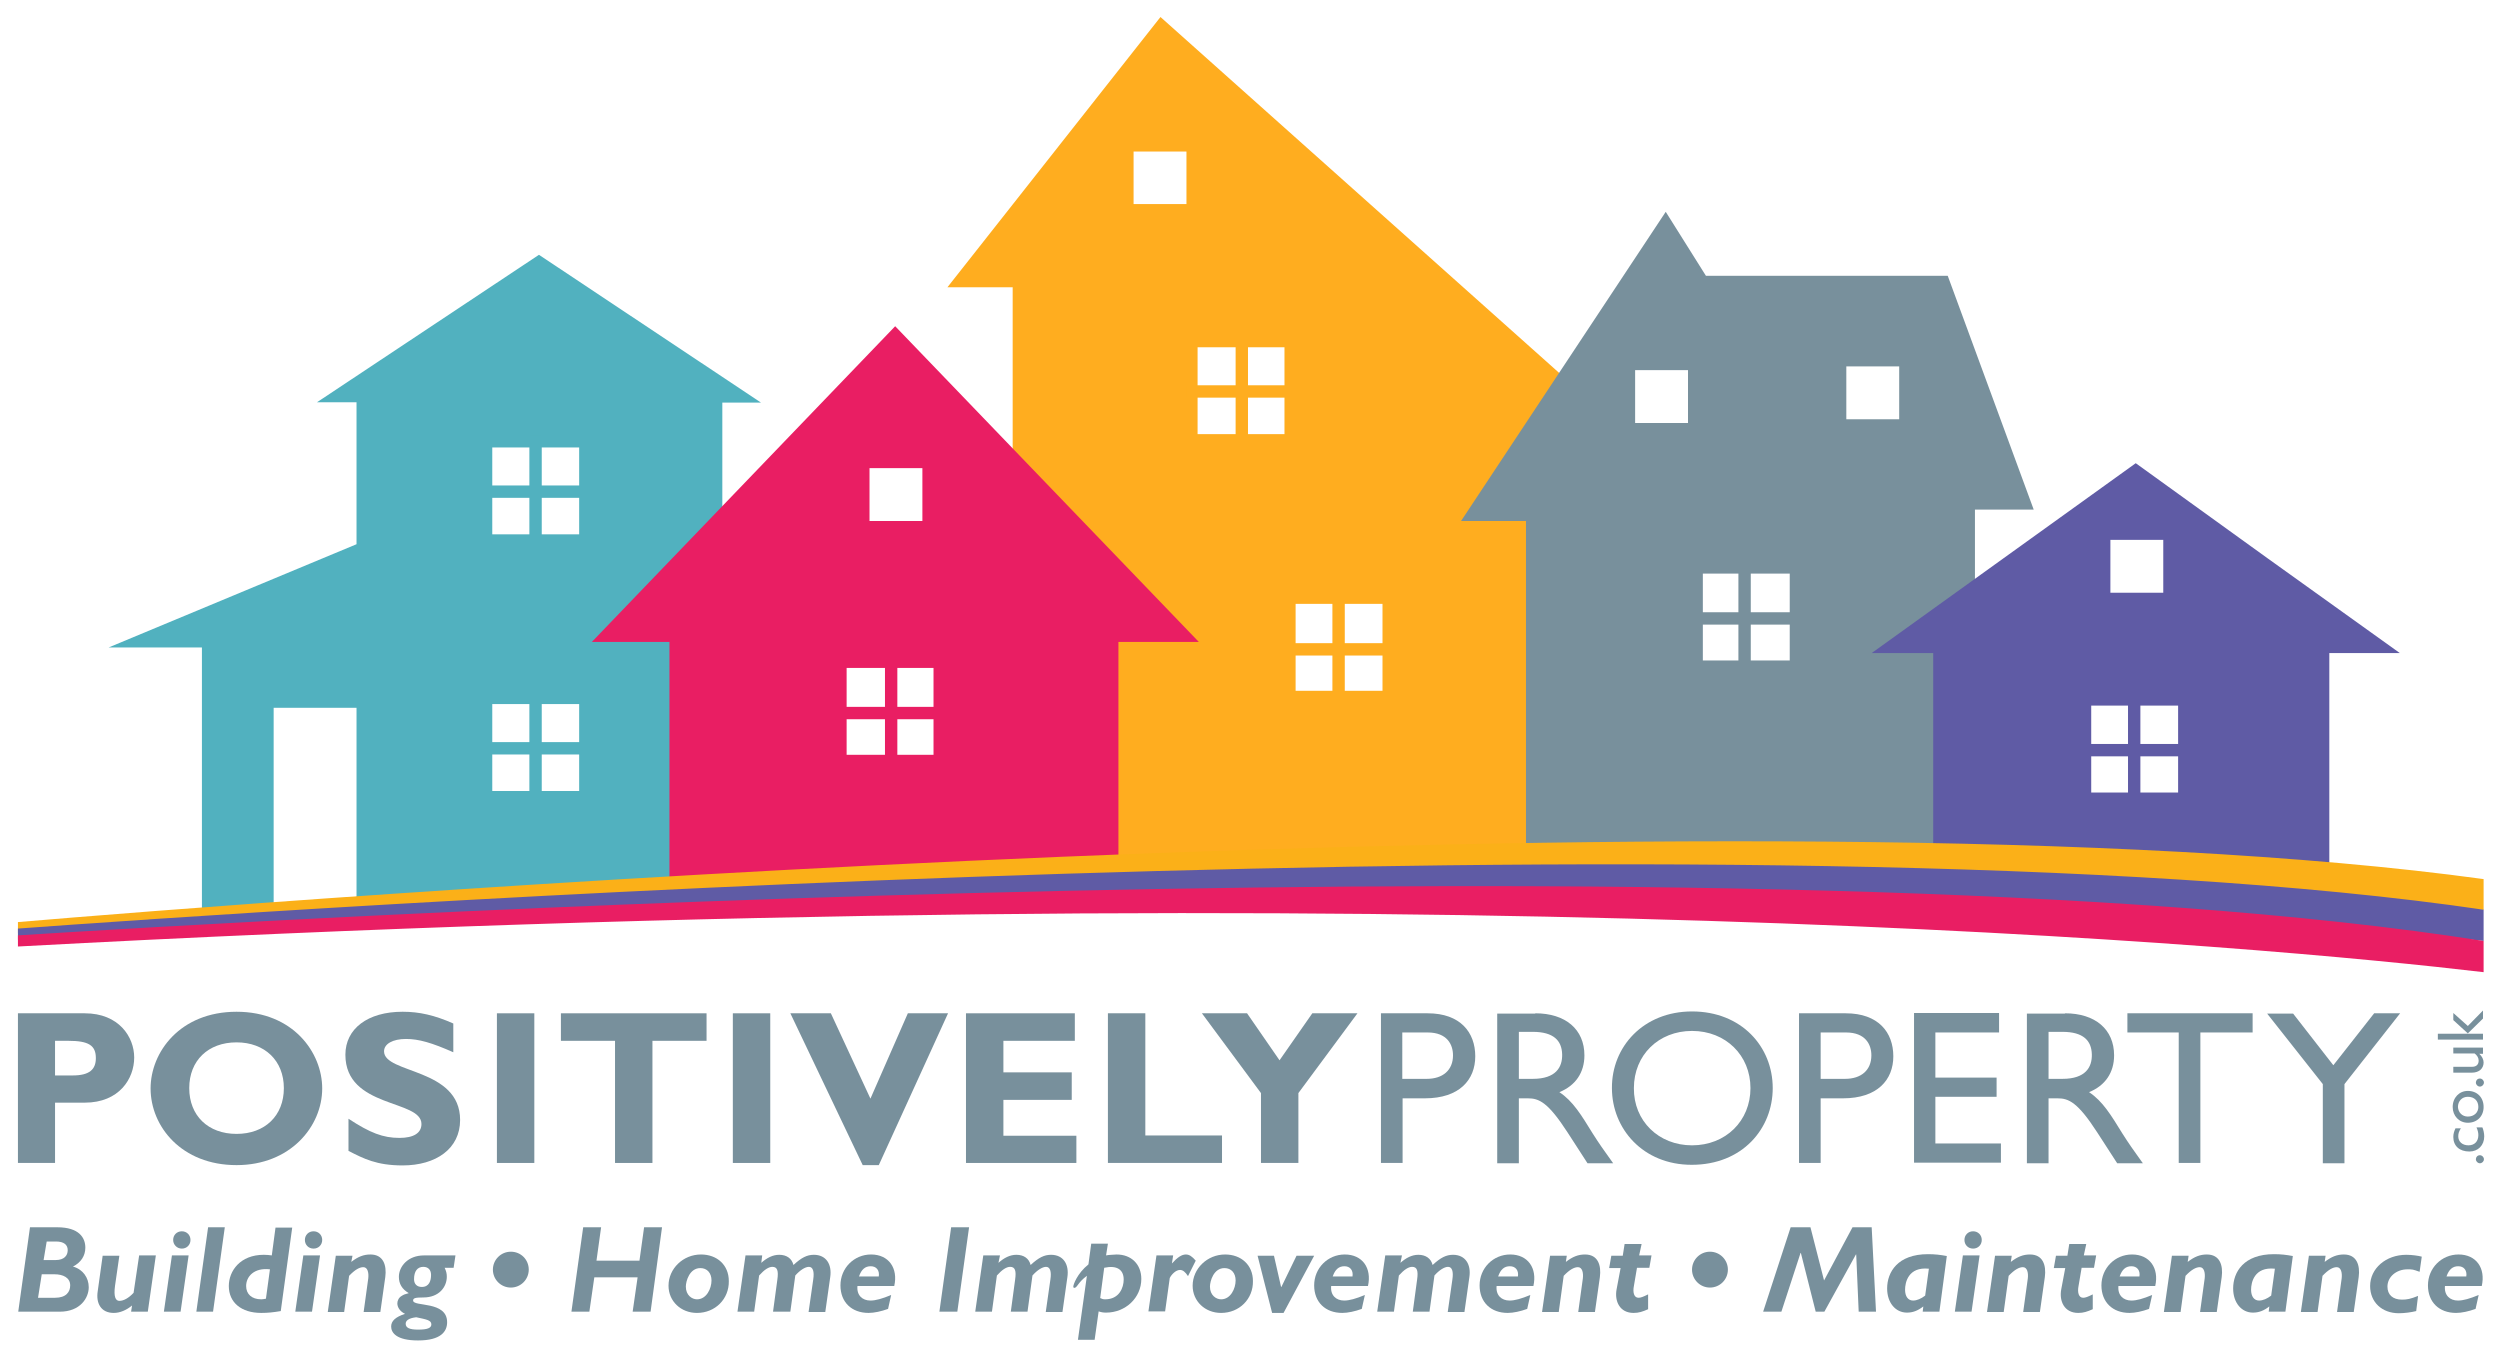
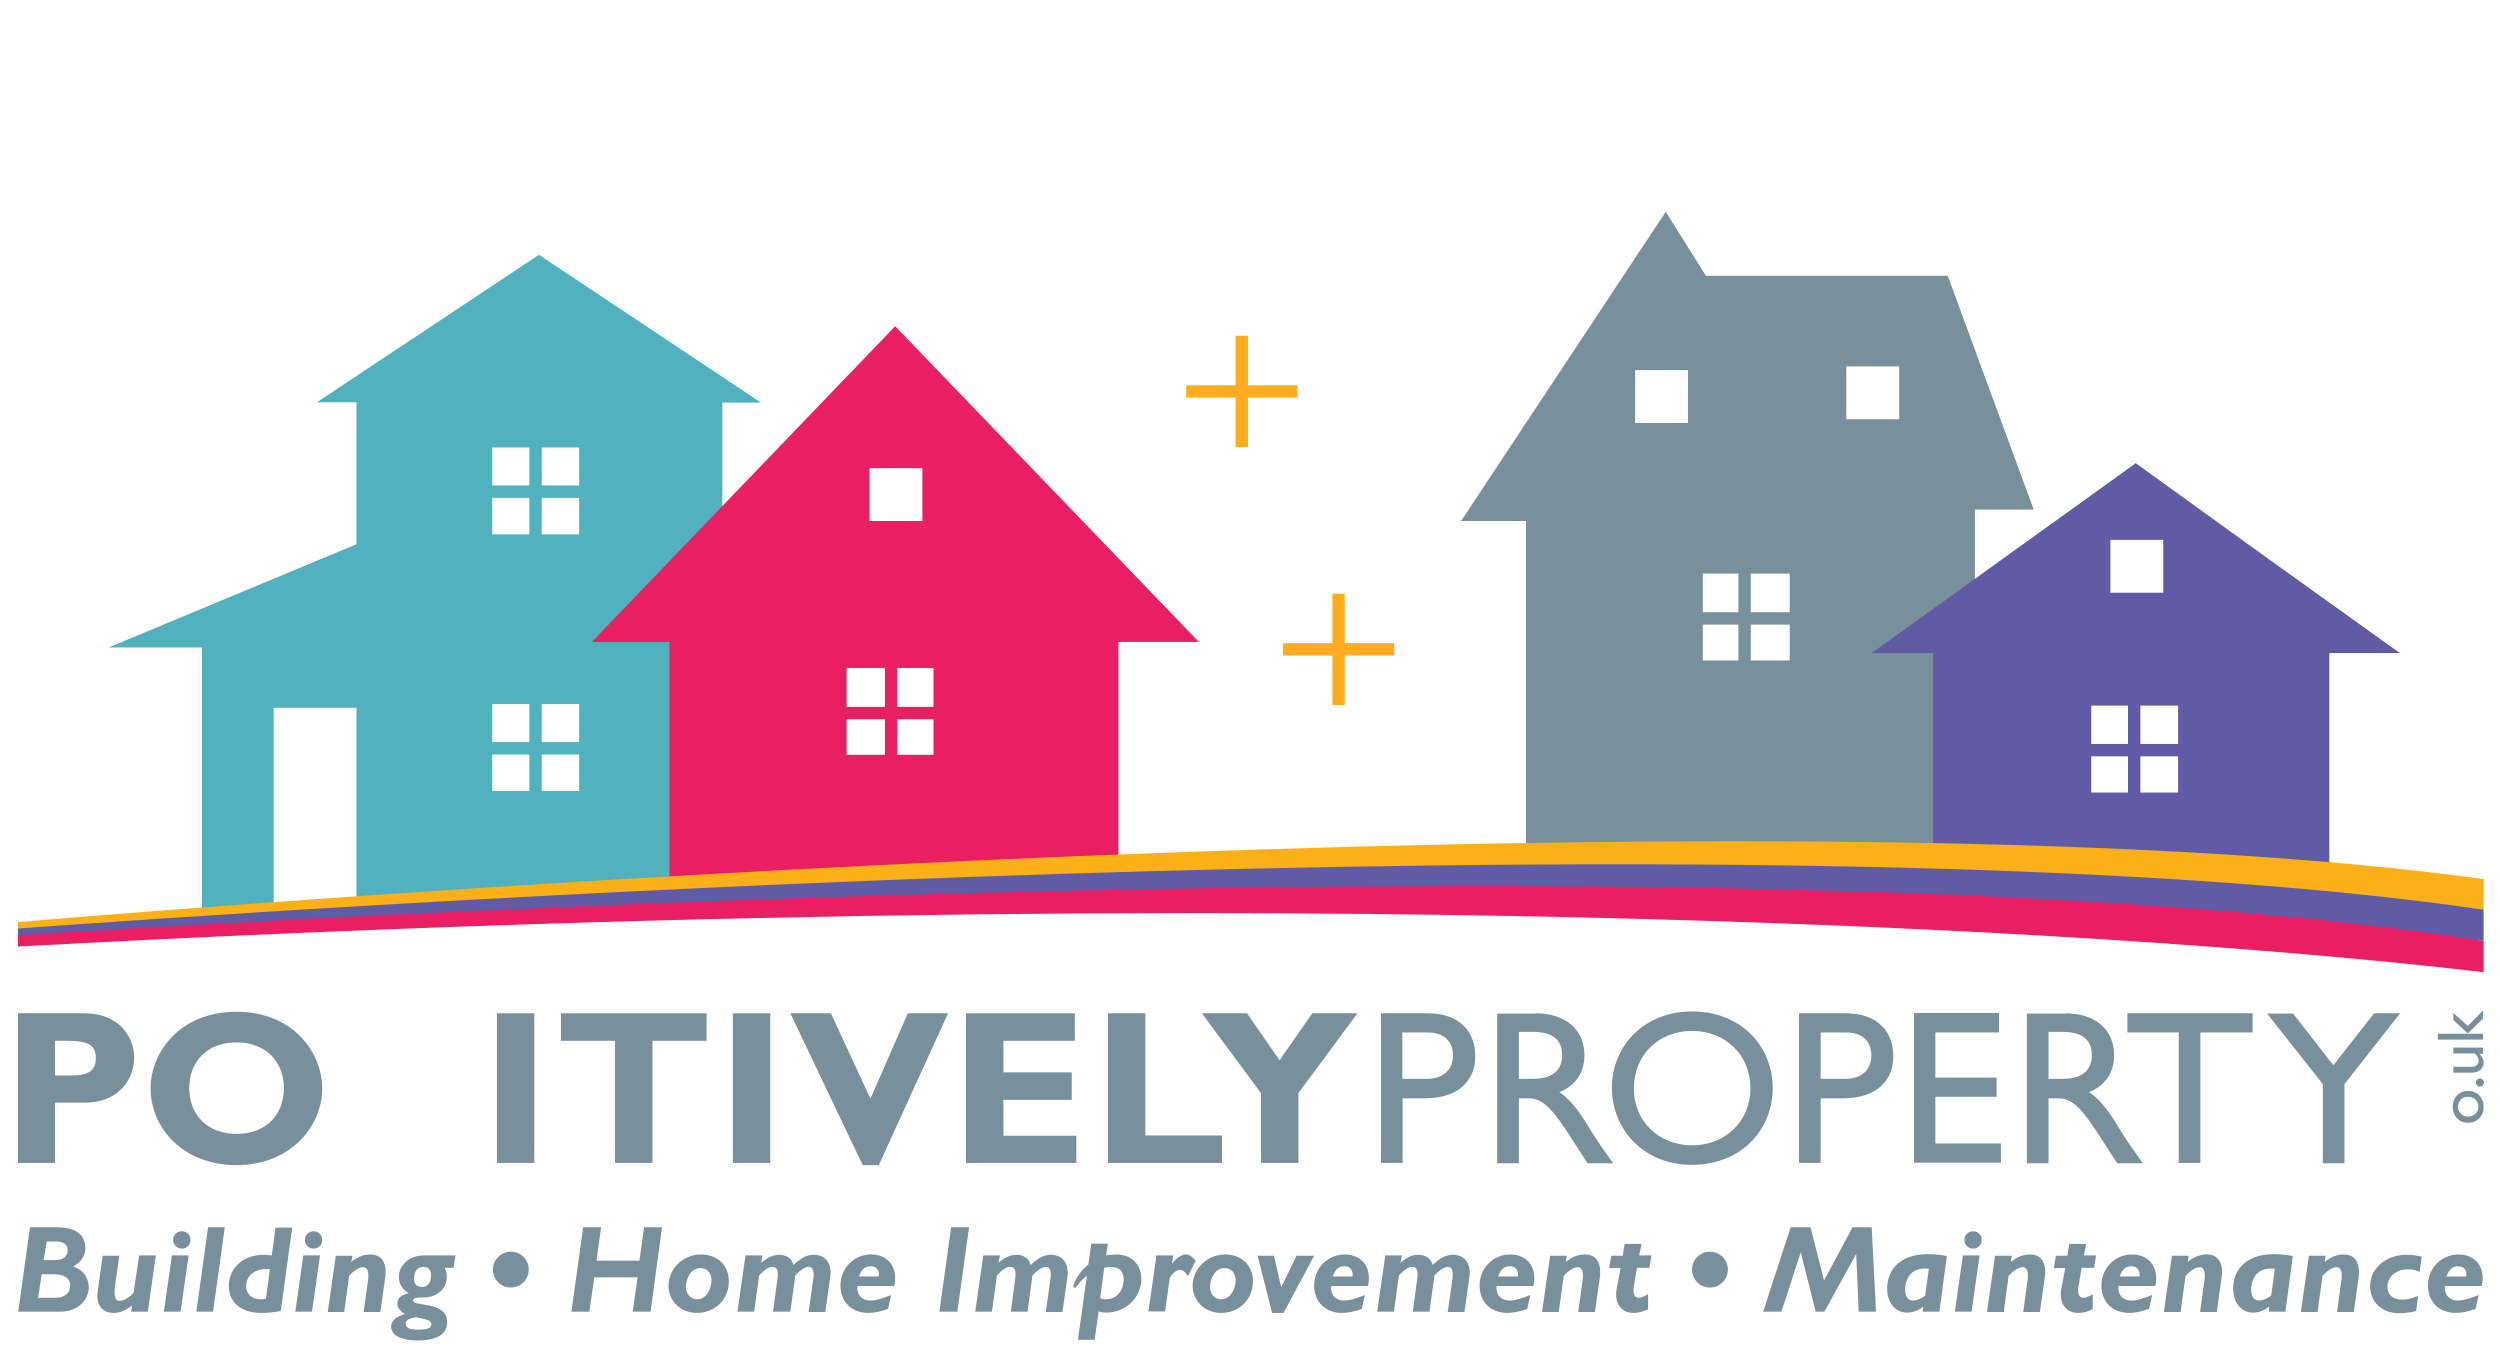
<svg xmlns="http://www.w3.org/2000/svg" version="1.1" x="0px" y="0px" viewBox="0 0 808.5 438" style="enable-background:new 0 0 808.5 438;" xml:space="preserve">
  <style type="text/css">
	.st0{fill:none;}
	.st1{fill:#FFAD1F;}
	.st2{fill:#78909C;}
	.st3{fill:#5F5BA5;}
	.st4{fill:#51B1BF;}
	.st5{fill:#E91E63;}
	.st6{fill:#FBB018;}
</style>
  <g id="Houses">
    <rect x="-0.3" y="-194.8" class="st0" width="798.3" height="765" />
    <g>
-       <path class="st1" d="M375.3,5.5l-68.9,87.4h21.1v200h183V145.3h21.4L375.3,5.5z M383.7,66h-17.1V49h17.1V66z M415.4,140.4h-28.1    v-28.1h28.1V140.4z M447.1,223.4H419v-28.1h28.1V223.4z" />
-     </g>
+       </g>
    <g>
      <path class="st2" d="M629.9,89.2h-78.2l-13-20.7l-33.1,50l-33.1,50h21v124.4h145.2V164.8h19L629.9,89.2z M545.9,136.8h-17.1v-17.1    h17.1V136.8z M578.8,213.6h-28.1v-28.1h28.1V213.6z M614.2,135.6h-17.1v-17.1h17.1V135.6z" />
    </g>
    <g>
      <path class="st3" d="M733.4,180.6l-42.7-30.8L648,180.5l-42.7,30.7h19.9v81.7h128.1v-81.7h22.8L733.4,180.6z M682.5,174.6h17.1    v17.1h-17.1V174.6z M704.4,256.3h-28.1v-28.1h28.1V256.3z" />
    </g>
    <g>
      <path class="st4" d="M174.3,82.4l-71.8,47.7h12.8V176l-80.2,33.4h30.2v88.5h23.2v-69h26.8v67h118.3V130.2h12.5L174.3,82.4z     M187.3,255.8h-28.1v-28.1h28.1V255.8z M187.3,172.8h-28.1v-28.1h28.1V172.8z" />
    </g>
    <g>
      <path class="st5" d="M289.5,105.5l-98.1,102.1h25.1v85.4h145.2v-85.4h26L289.5,105.5z M281.2,151.4h17.1v17.1h-17.1V151.4z     M301.9,244.1h-28.1v-28.1h28.1V244.1z" />
    </g>
  </g>
  <g id="_x2B_">
    <g>
      <rect x="155.2" y="157" class="st4" width="36" height="4" />
      <rect x="171.2" y="141" class="st4" width="4" height="36" />
    </g>
    <g>
      <rect x="155.2" y="240" class="st4" width="36" height="4" />
      <rect x="171.2" y="224" class="st4" width="4" height="36" />
    </g>
    <g>
      <rect x="270.2" y="228.6" class="st5" width="36" height="4" />
      <rect x="286.2" y="212.6" class="st5" width="4" height="36" />
    </g>
    <g>
      <rect x="546.2" y="198" class="st2" width="36" height="4" />
      <rect x="562.2" y="182" class="st2" width="4" height="36" />
    </g>
    <g>
      <rect x="414.9" y="208" class="st1" width="36" height="4" />
      <rect x="430.9" y="192" class="st1" width="4" height="36" />
    </g>
    <g>
      <rect x="383.6" y="124.6" class="st1" width="36" height="4" />
      <rect x="399.6" y="108.6" class="st1" width="4" height="36" />
    </g>
    <g>
      <rect x="672.2" y="240.6" class="st3" width="36" height="4" />
      <rect x="688.2" y="224.6" class="st3" width="4" height="36" />
    </g>
  </g>
  <g id="Underline">
    <g>
      <path class="st6" d="M5.8,298.2v3.6c461.1-34.2,727-14.3,797.4-7.5v-10C571.2,252.4,75.1,292.3,5.8,298.2z" />
      <path class="st3" d="M5.8,300.3v3.6c461.9-29.6,727.2-7.1,797.4,0.4v-10.1C572,260.2,75.1,295.2,5.8,300.3z" />
      <path class="st5" d="M5.8,302.5v3.6c463.1-25,727.7,0.1,797.4,8.3v-10.1C573,267.9,75,298.1,5.8,302.5z" />
    </g>
  </g>
  <g id="Strapline">
    <g>
      <path class="st2" d="M18.5,396.9c7.1,0,9.1,3.4,9.1,6.6c0,2.6-1.4,4.8-4,6.1c3.2,0.9,5.1,3.6,5.1,6.7c0,3.4-2.7,7.9-9.4,7.9H5.9    l3.8-27.3H18.5z M12.3,419.7h5.5c3.6,0,4.9-1.9,4.9-4c0-2.5-2.3-3.6-5.1-3.6h-4.1L12.3,419.7z M14.1,407.5H18    c2.8,0,3.9-1.5,3.9-3.2c0-1.7-1.2-2.8-3.8-2.8h-3L14.1,407.5z" />
      <path class="st2" d="M47.8,424.2h-5.4l0.3-2c-1.8,1.5-3.9,2.4-5.9,2.4c-4.2,0-5.8-3.2-5.2-7l1.6-11.5h5.4l-1.4,9.7    c-0.5,3.6,0.2,4.9,1.4,4.9c1.4,0,3-0.9,4.6-2.6L45,406h5.4L47.8,424.2z" />
      <path class="st2" d="M58.4,424.2h-5.4l2.6-18.2h5.4L58.4,424.2z M61.6,401c0,1.6-1.2,2.8-2.8,2.8S56,402.5,56,401    c0-1.6,1.2-2.8,2.8-2.8S61.6,399.4,61.6,401z" />
      <path class="st2" d="M68.9,424.2h-5.4l3.8-27.3h5.4L68.9,424.2z" />
      <path class="st2" d="M90.8,424c-2.3,0.4-4.2,0.6-6.3,0.6c-6.5,0-10.5-3.4-10.5-8.7c0-4.9,3.7-10.1,11.3-10.1    c0.9,0,1.9,0.1,2.6,0.2l1.2-9h5.4L90.8,424z M87.3,410.5c-5.2-0.6-7.7,2.4-7.7,5.4c0,2.6,1.8,4.3,4.9,4.3c0.5,0,0.9-0.1,1.5-0.2    L87.3,410.5z" />
      <path class="st2" d="M100.9,424.2h-5.4l2.6-18.2h5.4L100.9,424.2z M104.2,401c0,1.6-1.2,2.8-2.8,2.8s-2.8-1.2-2.8-2.8    c0-1.6,1.2-2.8,2.8-2.8S104.2,399.4,104.2,401z" />
      <path class="st2" d="M113.6,408.1c2.2-1.7,4-2.4,6.2-2.4c4.2,0,5.3,3.5,4.8,7.3l-1.6,11.3h-5.4l1.5-10.9c0.2-1.8-0.2-3.6-1.6-3.6    c-1.2,0-2.7,0.8-4.6,2.8l-1.6,11.7H106l2.6-18.2h5.4L113.6,408.1z" />
      <path class="st2" d="M146.7,410h-2.9c0.5,1.1,0.7,1.8,0.7,2.9c0,3.2-2.4,6.7-7.6,6.7c-2.6,0-3.3,0.2-3.3,1c0,2.1,11,0,11,7    c0,3-2,5.9-9.4,5.9c-7,0-8.7-2.5-8.7-4.5c0-1.8,1.4-3.1,4.5-4.1c-1.5-0.7-2.5-2-2.5-3.4c0-0.9,0.5-1.9,1.4-2.4    c0.6-0.4,1.1-0.6,2.3-0.9c-2.2-1.3-3.2-3-3.2-5.3c0-3.3,2.9-6.9,8.1-6.9h10.2L146.7,410z M131.2,428.1c0,1.3,1.2,1.9,4,1.9    c3,0,4.3-0.5,4.3-1.7c0-1.4-1.7-1.6-4.9-2.3C132.1,426.3,131.2,427.1,131.2,428.1z M136.9,409.7c-1.9,0-3,1.4-3,4    c0,1.6,1,2.5,2.5,2.5c2.4,0,3-2,3-3.9C139.4,410.7,138.5,409.7,136.9,409.7z" />
      <path class="st2" d="M171,410.6c0,3.2-2.6,5.8-5.8,5.8c-3.2,0-5.8-2.6-5.8-5.8s2.6-5.8,5.8-5.8C168.5,404.8,171,407.4,171,410.6z" />
      <path class="st2" d="M210.4,424.2h-5.8l1.6-11.1h-14l-1.6,11.1h-5.8l3.8-27.3h5.8l-1.5,10.8h13.9l1.5-10.8h5.8L210.4,424.2z" />
      <path class="st2" d="M225.4,424.6c-5.2,0-9.2-3.8-9.2-8.8c0-5.5,4.7-10.1,10.5-10.1c5.2,0,9,3.4,9,8.6    C235.8,420.1,231.3,424.6,225.4,424.6z M226.5,410.1c-3.5,0-4.7,4.2-4.7,6c0,2.8,2,4.1,3.6,4.1c3.1,0,4.7-3.5,4.7-6.1    C230.1,411.7,228.7,410.1,226.5,410.1z" />
      <path class="st2" d="M246.2,408.4L246.2,408.4c1.8-1.6,3.7-2.6,5.8-2.6c2.4,0,4.1,1.2,4.6,3.3c2.6-2.4,4.4-3.3,6.6-3.3    c4,0,5.9,3.1,5.3,7.2l-1.6,11.3h-5.4l1.5-10.5c0.4-2.6-0.1-4.1-1.4-4.1c-1.2,0-2.9,1.1-4.4,2.8l-1.6,11.7H250l1.4-10.4    c0.4-2.8,0-4.1-1.6-4.1c-1.2,0-2.6,0.9-4.3,2.8l-1.6,11.7h-5.4l2.6-18.2h5.4L246.2,408.4z" />
      <path class="st2" d="M277.3,415.9c-0.3,3,1.6,4.7,4.2,4.7c1.7,0,3.8-0.6,6.7-1.8l-1,4.5c-2.2,0.8-4.5,1.3-6.3,1.3    c-5.5,0-9.1-3.5-9.1-8.9c0-5.6,4.4-10,9.9-10c5.7,0,8.8,4.4,7.5,10.2H277.3z M284.2,412.8c0.3-2-0.8-3.3-2.6-3.3    c-1.8,0-3,1-3.8,3.3H284.2z" />
      <path class="st2" d="M309.6,424.2h-5.8l3.8-27.3h5.8L309.6,424.2z" />
      <path class="st2" d="M322.9,408.4L322.9,408.4c1.8-1.6,3.7-2.6,5.8-2.6c2.4,0,4.1,1.2,4.6,3.3c2.6-2.4,4.4-3.3,6.6-3.3    c4,0,5.9,3.1,5.3,7.2l-1.6,11.3h-5.4l1.5-10.5c0.4-2.6-0.1-4.1-1.4-4.1c-1.2,0-2.9,1.1-4.4,2.8l-1.6,11.7h-5.4l1.4-10.4    c0.4-2.8,0-4.1-1.6-4.1c-1.2,0-2.6,0.9-4.3,2.8l-1.6,11.7h-5.4l2.6-18.2h5.4L322.9,408.4z" />
      <path class="st2" d="M357.7,406c0.6-0.1,1.2-0.2,1.8-0.2s1.1-0.1,1.6-0.1c4.8,0,8,3.2,8,7.9c0,6.1-5.1,10.9-11.4,10.9    c-0.9,0-1.5-0.1-2.4-0.4l-1.3,9.2h-5.4l2.9-20.7c-3,2.2-3.1,3.9-4.1,3.9c-0.2,0-0.3-0.2-0.3-0.4c0-0.6,1.2-4.2,4.9-7.2l0.9-6.7    h5.4L357.7,406z M355.8,419.8c0.6,0.3,1,0.4,1.6,0.4c4.6,0,6-3.8,6-6.4c0-3.2-2.2-4.7-6.3-3.8L355.8,419.8z" />
      <path class="st2" d="M379,408.6L379,408.6c1.8-2,3.2-2.9,4.5-2.9c1.1,0,2,0.6,3.2,2l-2.5,5c-0.9-1.4-1.7-2-2.6-2    c-1.3,0-2.7,1.4-3.3,2.6l-1.5,10.8h-5.4L374,406h5.4L379,408.6z" />
      <path class="st2" d="M394.9,424.6c-5.2,0-9.2-3.8-9.2-8.8c0-5.5,4.7-10.1,10.5-10.1c5.2,0,9,3.4,9,8.6    C405.3,420.1,400.8,424.6,394.9,424.6z M396,410.1c-3.5,0-4.7,4.2-4.7,6c0,2.8,2,4.1,3.6,4.1c3.1,0,4.7-3.5,4.7-6.1    C399.6,411.7,398.2,410.1,396,410.1z" />
      <path class="st2" d="M415.1,424.6h-3.7l-4.7-18.5h5.3l2.3,10.1h0.1l4.9-10.1h5.7L415.1,424.6z" />
      <path class="st2" d="M430.5,415.9c-0.3,3,1.6,4.7,4.2,4.7c1.7,0,3.8-0.6,6.7-1.8l-1,4.5c-2.2,0.8-4.5,1.3-6.3,1.3    c-5.5,0-9.1-3.5-9.1-8.9c0-5.6,4.4-10,9.9-10c5.7,0,8.8,4.4,7.5,10.2H430.5z M437.4,412.8c0.3-2-0.8-3.3-2.6-3.3    c-1.8,0-3,1-3.8,3.3H437.4z" />
      <path class="st2" d="M452.9,408.4L452.9,408.4c1.8-1.6,3.7-2.6,5.8-2.6c2.4,0,4.1,1.2,4.6,3.3c2.6-2.4,4.4-3.3,6.6-3.3    c4,0,5.9,3.1,5.3,7.2l-1.6,11.3h-5.4l1.5-10.5c0.4-2.6-0.1-4.1-1.4-4.1c-1.2,0-2.9,1.1-4.4,2.8l-1.6,11.7h-5.4l1.4-10.4    c0.4-2.8,0-4.1-1.6-4.1c-1.2,0-2.6,0.9-4.3,2.8l-1.6,11.7h-5.4l2.6-18.2h5.4L452.9,408.4z" />
      <path class="st2" d="M484,415.9c-0.3,3,1.6,4.7,4.2,4.7c1.7,0,3.8-0.6,6.7-1.8l-1,4.5c-2.2,0.8-4.5,1.3-6.3,1.3    c-5.5,0-9.1-3.5-9.1-8.9c0-5.6,4.4-10,9.9-10c5.7,0,8.8,4.4,7.5,10.2H484z M490.9,412.8c0.3-2-0.8-3.3-2.6-3.3c-1.8,0-3,1-3.8,3.3    H490.9z" />
      <path class="st2" d="M506.4,408.1c2.2-1.7,4-2.4,6.2-2.4c4.2,0,5.3,3.5,4.8,7.3l-1.6,11.3h-5.4l1.5-10.9c0.2-1.8-0.2-3.6-1.6-3.6    c-1.2,0-2.7,0.8-4.6,2.8l-1.6,11.7h-5.4l2.6-18.2h5.4L506.4,408.1z" />
      <path class="st2" d="M530.1,406h4l-0.7,4h-4l-1,5.9c-0.4,2,0,3.8,1.5,3.8c0.7,0,1.5-0.3,3.1-1.1v4.8c-1.8,0.8-3,1.2-4.7,1.2    c-4.5,0-6.2-3.8-5.5-7.6l1.3-6.9h-3.7l0.7-4h3.7l0.6-3.8h5.5L530.1,406z" />
      <path class="st2" d="M558.8,410.6c0,3.2-2.6,5.8-5.8,5.8s-5.8-2.6-5.8-5.8s2.6-5.8,5.8-5.8S558.8,407.4,558.8,410.6z" />
      <path class="st2" d="M606.7,424.2h-5.6l-0.8-18.5h-0.1L590,424.2h-2.8l-4.8-19h-0.1l-6.2,19h-5.9l8.9-27.3h6.4l4.4,17.2l9.2-17.2    h6.2L606.7,424.2z" />
      <path class="st2" d="M627.2,424.2h-5.4l0.2-1.7c-1.8,1.4-3.4,2-5.3,2c-3.7,0-6.4-3.2-6.4-7.8c0-5.3,3.4-11.1,13.2-11.1    c2.3,0,3.9,0.2,6.1,0.6L627.2,424.2z M623.8,410.3c-6.7-0.7-7.7,4.5-7.7,6.8c0,2.2,1,3.5,2.6,3.5c1.2,0,2.6-0.6,3.9-1.6    L623.8,410.3z" />
      <path class="st2" d="M637.6,424.2h-5.4l2.6-18.2h5.4L637.6,424.2z M640.9,401c0,1.6-1.2,2.8-2.8,2.8s-2.8-1.2-2.8-2.8    c0-1.6,1.2-2.8,2.8-2.8S640.9,399.4,640.9,401z" />
      <path class="st2" d="M650.3,408.1c2.2-1.7,4-2.4,6.2-2.4c4.2,0,5.3,3.5,4.8,7.3l-1.6,11.3h-5.4l1.5-10.9c0.2-1.8-0.2-3.6-1.6-3.6    c-1.2,0-2.7,0.8-4.6,2.8l-1.6,11.7h-5.4l2.6-18.2h5.4L650.3,408.1z" />
      <path class="st2" d="M673.9,406h4l-0.7,4h-4l-1,5.9c-0.4,2,0,3.8,1.5,3.8c0.7,0,1.5-0.3,3.1-1.1v4.8c-1.8,0.8-3,1.2-4.7,1.2    c-4.5,0-6.2-3.8-5.5-7.6l1.3-6.9h-3.7l0.7-4h3.7l0.6-3.8h5.5L673.9,406z" />
      <path class="st2" d="M685.1,415.9c-0.3,3,1.6,4.7,4.2,4.7c1.7,0,3.8-0.6,6.7-1.8l-1,4.5c-2.2,0.8-4.5,1.3-6.3,1.3    c-5.5,0-9.1-3.5-9.1-8.9c0-5.6,4.4-10,9.9-10c5.7,0,8.8,4.4,7.5,10.2H685.1z M691.9,412.8c0.3-2-0.8-3.3-2.6-3.3    c-1.8,0-3,1-3.8,3.3H691.9z" />
      <path class="st2" d="M707.5,408.1c2.2-1.7,4-2.4,6.2-2.4c4.2,0,5.3,3.5,4.8,7.3l-1.6,11.3h-5.4l1.5-10.9c0.2-1.8-0.2-3.6-1.6-3.6    c-1.2,0-2.7,0.8-4.6,2.8l-1.6,11.7h-5.4l2.6-18.2h5.4L707.5,408.1z" />
      <path class="st2" d="M739.1,424.2h-5.4l0.2-1.7c-1.8,1.4-3.4,2-5.3,2c-3.7,0-6.4-3.2-6.4-7.8c0-5.3,3.4-11.1,13.2-11.1    c2.3,0,3.9,0.2,6.1,0.6L739.1,424.2z M735.7,410.3c-6.7-0.7-7.7,4.5-7.7,6.8c0,2.2,1,3.5,2.6,3.5c1.2,0,2.6-0.6,3.9-1.6    L735.7,410.3z" />
      <path class="st2" d="M751.8,408.1c2.2-1.7,4-2.4,6.2-2.4c4.2,0,5.3,3.5,4.8,7.3l-1.6,11.3h-5.4l1.5-10.9c0.2-1.8-0.2-3.6-1.6-3.6    c-1.2,0-2.7,0.8-4.6,2.8l-1.6,11.7h-5.4l2.6-18.2h5.4L751.8,408.1z" />
      <path class="st2" d="M782.5,411.3c-1.1-0.4-1.7-0.6-2.2-0.7c-0.6-0.1-1-0.1-1.7-0.1c-3.6,0-6.5,2.4-6.5,5.6c0,2.6,1.7,4.2,4.7,4.2    c1.6,0,2.7-0.2,5.2-1.2l-0.6,4.9c-1.6,0.4-3.8,0.7-5.6,0.7c-5.5,0-9.3-3.6-9.3-8.8c0-5.7,5.1-10.1,11.7-10.1c1.8,0,3.9,0.3,5,0.6    L782.5,411.3z" />
      <path class="st2" d="M790.7,415.9c-0.3,3,1.6,4.7,4.2,4.7c1.7,0,3.8-0.6,6.7-1.8l-1,4.5c-2.2,0.8-4.5,1.3-6.3,1.3    c-5.5,0-9.1-3.5-9.1-8.9c0-5.6,4.4-10,9.9-10c5.7,0,8.8,4.4,7.5,10.2H790.7z M797.6,412.8c0.3-2-0.8-3.3-2.6-3.3    c-1.8,0-3,1-3.8,3.3H797.6z" />
    </g>
  </g>
  <g id="Text">
    <g>
      <path class="st2" d="M27.4,327.7c11.1,0,16,7.7,16,14.3c0,6.8-4.8,14.6-16,14.6h-9.6v19.5H5.8v-48.4H27.4z M17.9,347.8h5.6    c5.5,0,7.5-2,7.5-5.6c0-4.1-2.3-5.6-8.9-5.6h-4.3V347.8z" />
      <path class="st2" d="M76.5,376.8c-17.8,0-27.8-12.5-27.8-24.8c0-11.7,9.5-24.8,27.8-24.8s27.7,13.2,27.7,24.8    C104.2,364.3,93.9,376.8,76.5,376.8z M76.5,337.1c-9.2,0-15.3,5.9-15.3,14.8s6.1,14.8,15.3,14.8c9.2,0,15.3-5.9,15.3-14.8    S85.6,337.1,76.5,337.1z" />
-       <path class="st2" d="M146.6,340.3c-7-3.1-11.2-4.3-15.3-4.3c-4.3,0-7.1,1.6-7.1,4c0,7.3,24.6,5.3,24.6,22.2    c0,9.3-7.8,14.7-18.6,14.7c-8.4,0-12.6-2.2-17.5-4.7v-10.4c7,4.6,11.2,6.2,16.5,6.2c4.6,0,7.1-1.6,7.1-4.5c0-8-24.6-5-24.6-22.4    c0-8.4,7.2-13.9,18.5-13.9c5.4,0,10.3,1.1,16.4,3.8V340.3z" />
      <path class="st2" d="M172.8,376.1h-12.1v-48.4h12.1V376.1z" />
      <path class="st2" d="M228.5,336.6H211v39.5h-12.1v-39.5h-17.5v-8.9h47.1V336.6z" />
      <path class="st2" d="M249.1,376.1H237v-48.4h12.1V376.1z" />
      <path class="st2" d="M284.2,376.8H279l-23.4-49.1h13.1l12.8,27.6l12.1-27.6h13L284.2,376.8z" />
      <path class="st2" d="M348.1,376.1h-35.7v-48.4h35.2v8.9h-23.1v10.2h22.1v8.9h-22.1v11.6h23.6V376.1z" />
      <path class="st2" d="M395.2,376.1h-36.9v-48.4h12.1v39.5h24.8V376.1z" />
      <path class="st2" d="M407.8,353.5l-19.1-25.8h14.6l10.5,15.2l10.6-15.2h14.6l-19.1,25.8v22.6h-12.1V353.5z" />
      <path class="st2" d="M461.7,327.7c10.6,0,15.4,6.2,15.4,13.9c0,7.6-5.1,13.6-16.3,13.6h-7.2v20.9h-7v-48.4H461.7z M453.5,348.9    h7.9c5.2,0,8.5-2.8,8.5-7.6c0-3.5-1.9-7.4-8.2-7.4h-8.2V348.9z" />
      <path class="st2" d="M496.5,327.7c9.8,0,15.9,5.2,15.9,13.6c0,5.6-2.9,9.8-8.1,11.9c4.4,2.9,7.1,7.4,10.8,13.4    c2.1,3.3,3.3,5,6.6,9.6h-8.3l-6.4-9.9c-6.4-9.9-9.3-11.1-12.9-11.1h-2.9v21h-7v-48.4H496.5z M491.2,348.9h4.5    c7.5,0,9.6-3.8,9.5-7.9c-0.1-4.5-2.8-7.3-9.5-7.3h-4.5V348.9z" />
      <path class="st2" d="M547.2,327.1c16,0,26.1,11.4,26.1,24.8c0,13.1-9.8,24.8-26.2,24.8c-15.8,0-25.8-11.7-25.8-24.8    C521.2,338.5,531.5,327.1,547.2,327.1z M547.2,370.4c10.9,0,18.9-7.9,18.9-18.5c0-10.6-8-18.5-18.9-18.5    c-10.8,0-18.8,7.8-18.8,18.5C528.3,362.5,536.4,370.4,547.2,370.4z" />
      <path class="st2" d="M596.9,327.7c10.6,0,15.4,6.2,15.4,13.9c0,7.6-5.1,13.6-16.3,13.6h-7.2v20.9h-7v-48.4H596.9z M588.8,348.9    h7.9c5.2,0,8.5-2.8,8.5-7.6c0-3.5-1.9-7.4-8.2-7.4h-8.2V348.9z" />
      <path class="st2" d="M646.4,333.9h-20.5v14.6h19.8v6.2h-19.8v15.1h21.2v6.2h-28.1v-48.4h27.5V333.9z" />
      <path class="st2" d="M667.8,327.7c9.8,0,15.9,5.2,15.9,13.6c0,5.6-2.9,9.8-8.1,11.9c4.4,2.9,7.1,7.4,10.8,13.4    c2.1,3.3,3.3,5,6.6,9.6h-8.3l-6.4-9.9c-6.4-9.9-9.3-11.1-12.9-11.1h-2.9v21h-7v-48.4H667.8z M662.5,348.9h4.5    c7.5,0,9.6-3.8,9.5-7.9c-0.1-4.5-2.8-7.3-9.5-7.3h-4.5V348.9z" />
      <path class="st2" d="M728.4,333.9h-16.8v42.2h-7v-42.2H688v-6.2h40.5V333.9z" />
      <path class="st2" d="M767.8,327.7h8.4l-18,22.9v25.6h-7v-25.6l-18-22.8h8.4l13,16.7L767.8,327.7z" />
    </g>
    <g>
-       <path class="st2" d="M802,373.6c0.7,0,1.3,0.6,1.3,1.3s-0.6,1.3-1.3,1.3s-1.3-0.6-1.3-1.3S801.2,373.6,802,373.6z" />
-       <path class="st2" d="M795.9,364.8c-0.7,1.1-0.9,1.8-0.9,2.7c0,1.7,1.3,2.9,3.3,2.9c2,0,3.2-1.3,3.2-3.3c0-0.8-0.2-1.6-0.6-2.5h1.9    c0.3,0.6,0.6,1.9,0.6,2.9c0,2.9-2,4.9-4.8,4.9c-3.2,0-5.2-1.8-5.2-4.7c0-1.1,0.3-1.9,0.7-2.8H795.9z" />
      <path class="st2" d="M798.1,352.8c3,0,5.1,2.1,5.1,5.2c0,3-2.1,5.1-5.1,5.1c-2.8,0-4.9-2.2-4.9-5.1    C793.2,355,795.3,352.8,798.1,352.8z M798.1,361.1c2,0,3.4-1.3,3.4-3.1c0-2-1.3-3.3-3.4-3.3c-1.9,0-3.2,1.4-3.2,3.3    C795,359.8,796.3,361.1,798.1,361.1z" />
      <path class="st2" d="M802,348.8c0.7,0,1.3,0.6,1.3,1.3s-0.6,1.3-1.3,1.3s-1.3-0.6-1.3-1.3S801.2,348.8,802,348.8z" />
      <path class="st2" d="M803,340.8h-1.2c0.9,0.8,1.4,1.9,1.4,2.8c0,1.9-1.4,3.3-3.8,3.3h-6v-1.9h6.1c1.3,0,2.1-0.7,2.1-2    c0-0.9-0.5-1.7-1.3-2.3h-6.9v-1.9h9.6V340.8z" />
      <path class="st2" d="M803,334.3v1.9h-14.6v-1.9H803z M798.1,331.8l4.9-5v2.6l-4.9,4.8l-4.7-4.3v-2.3L798.1,331.8z" />
    </g>
  </g>
</svg>